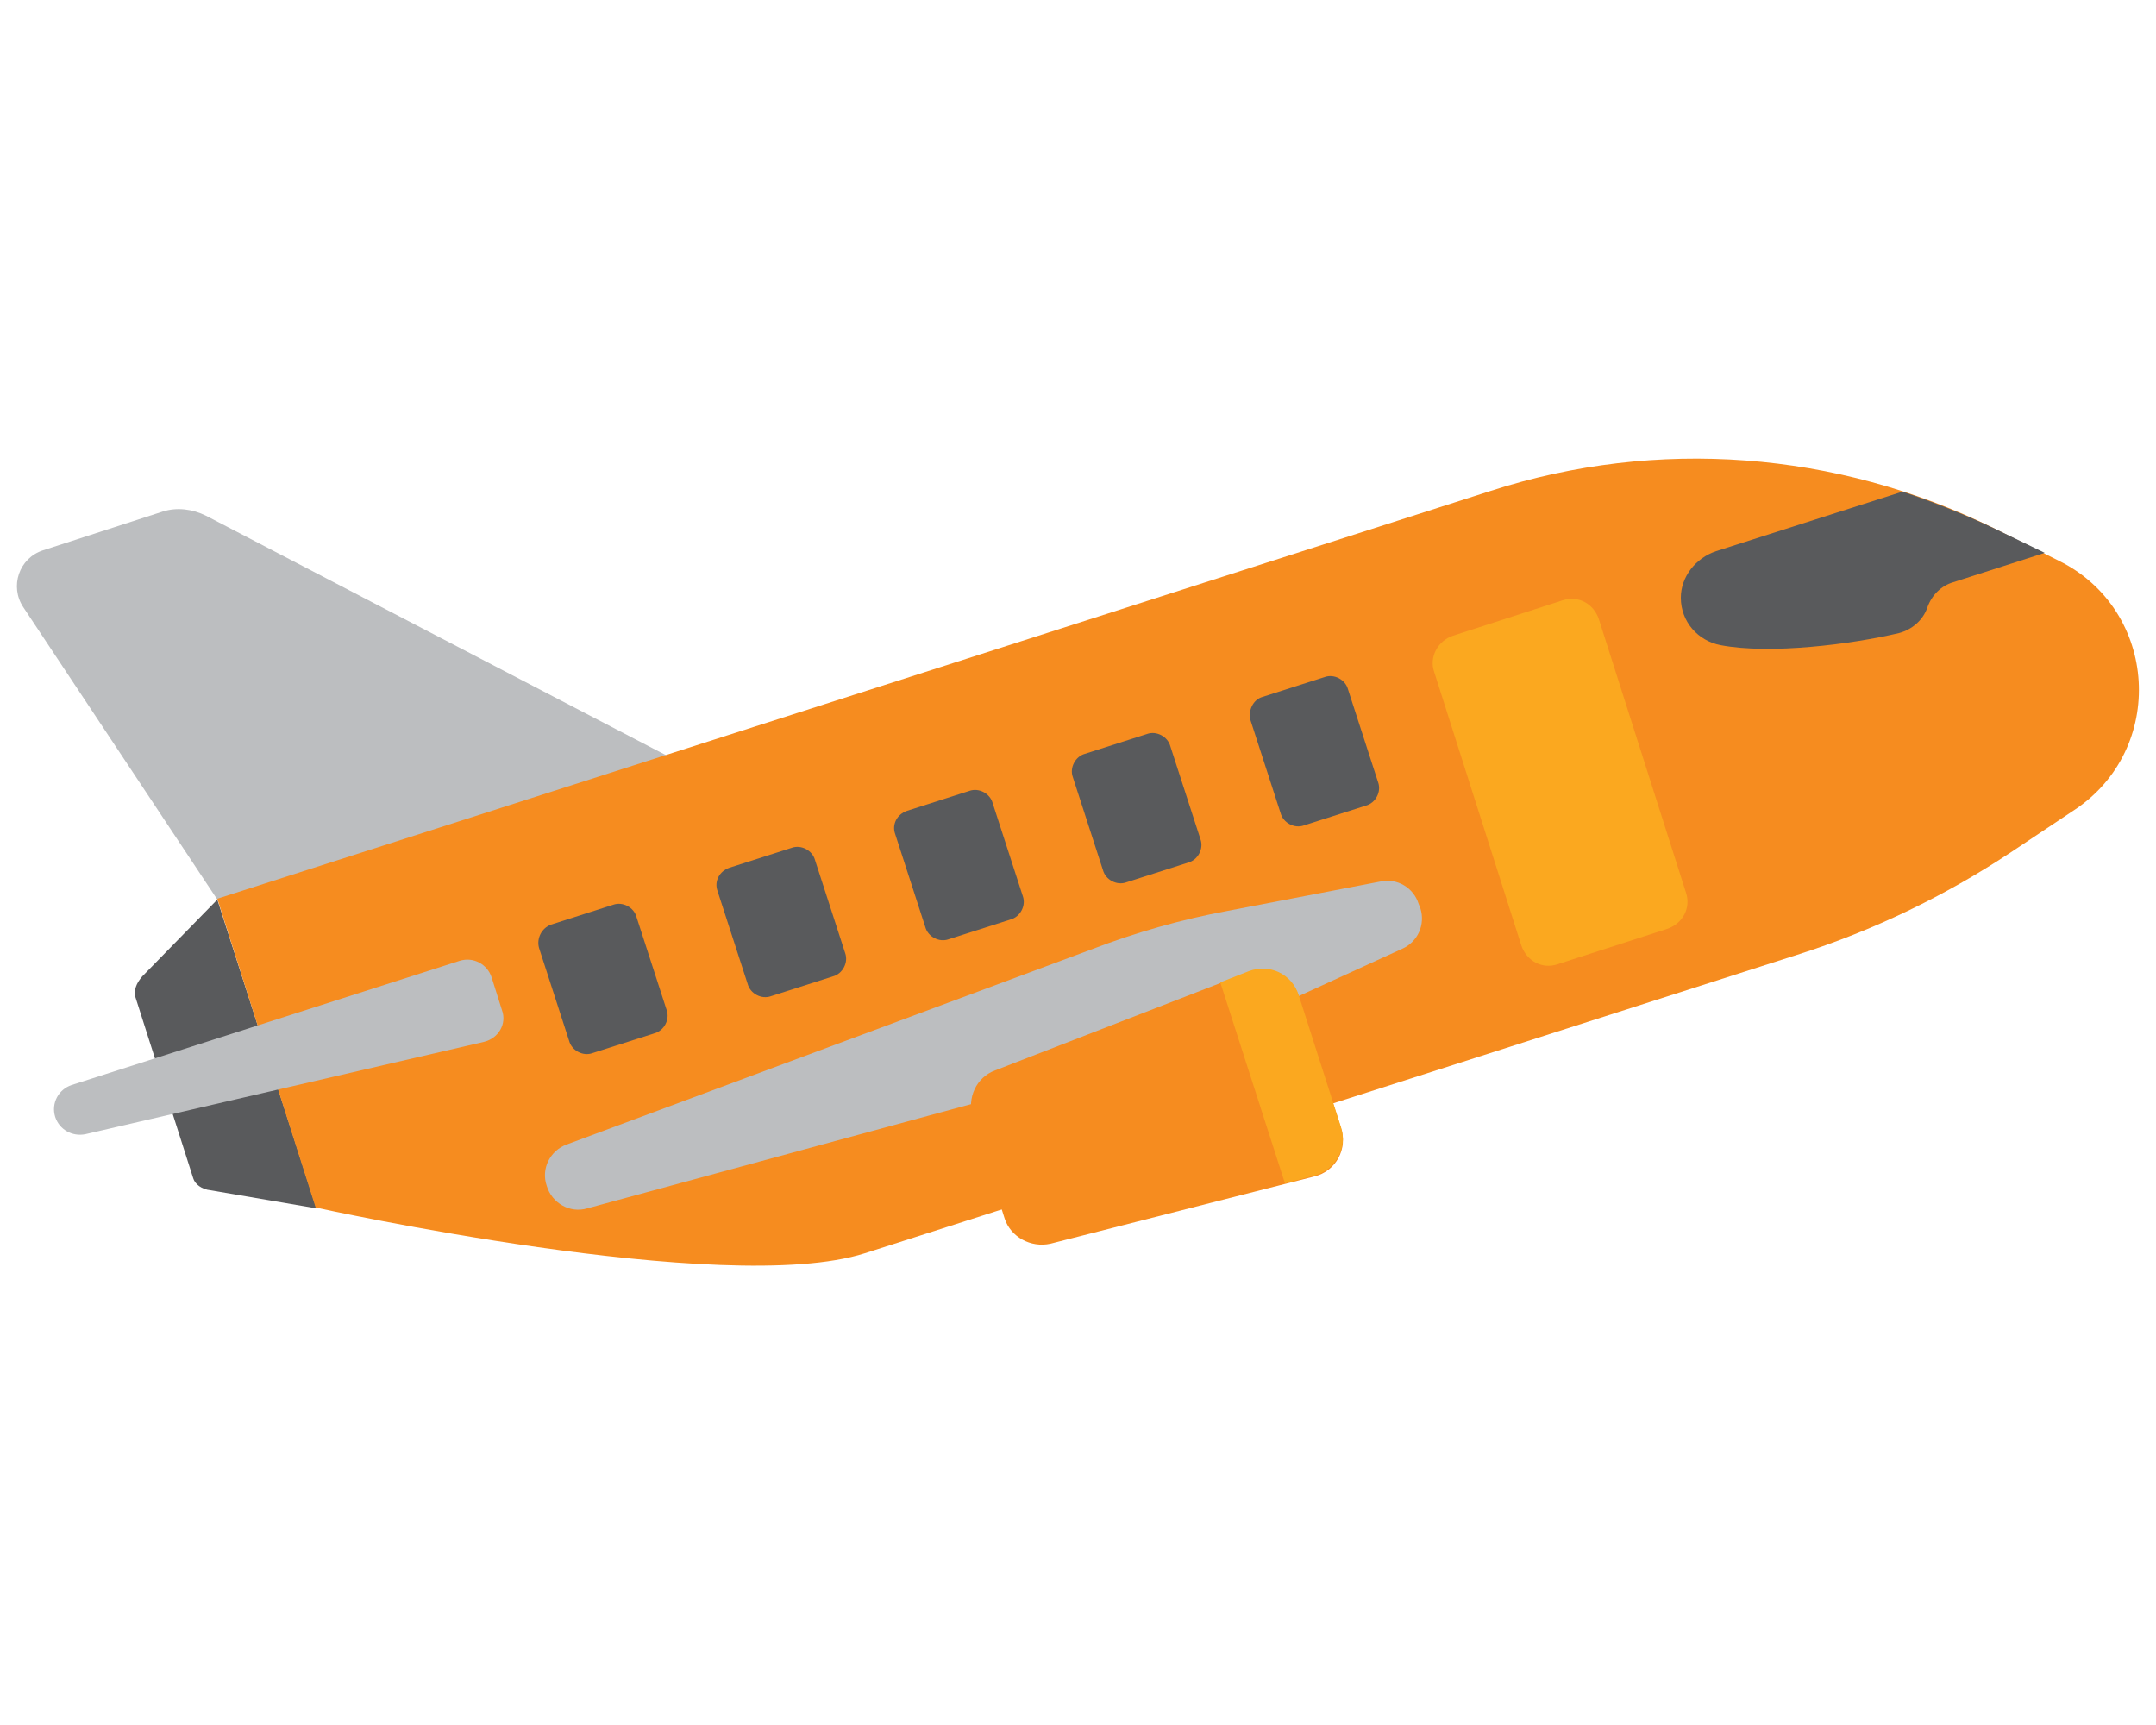
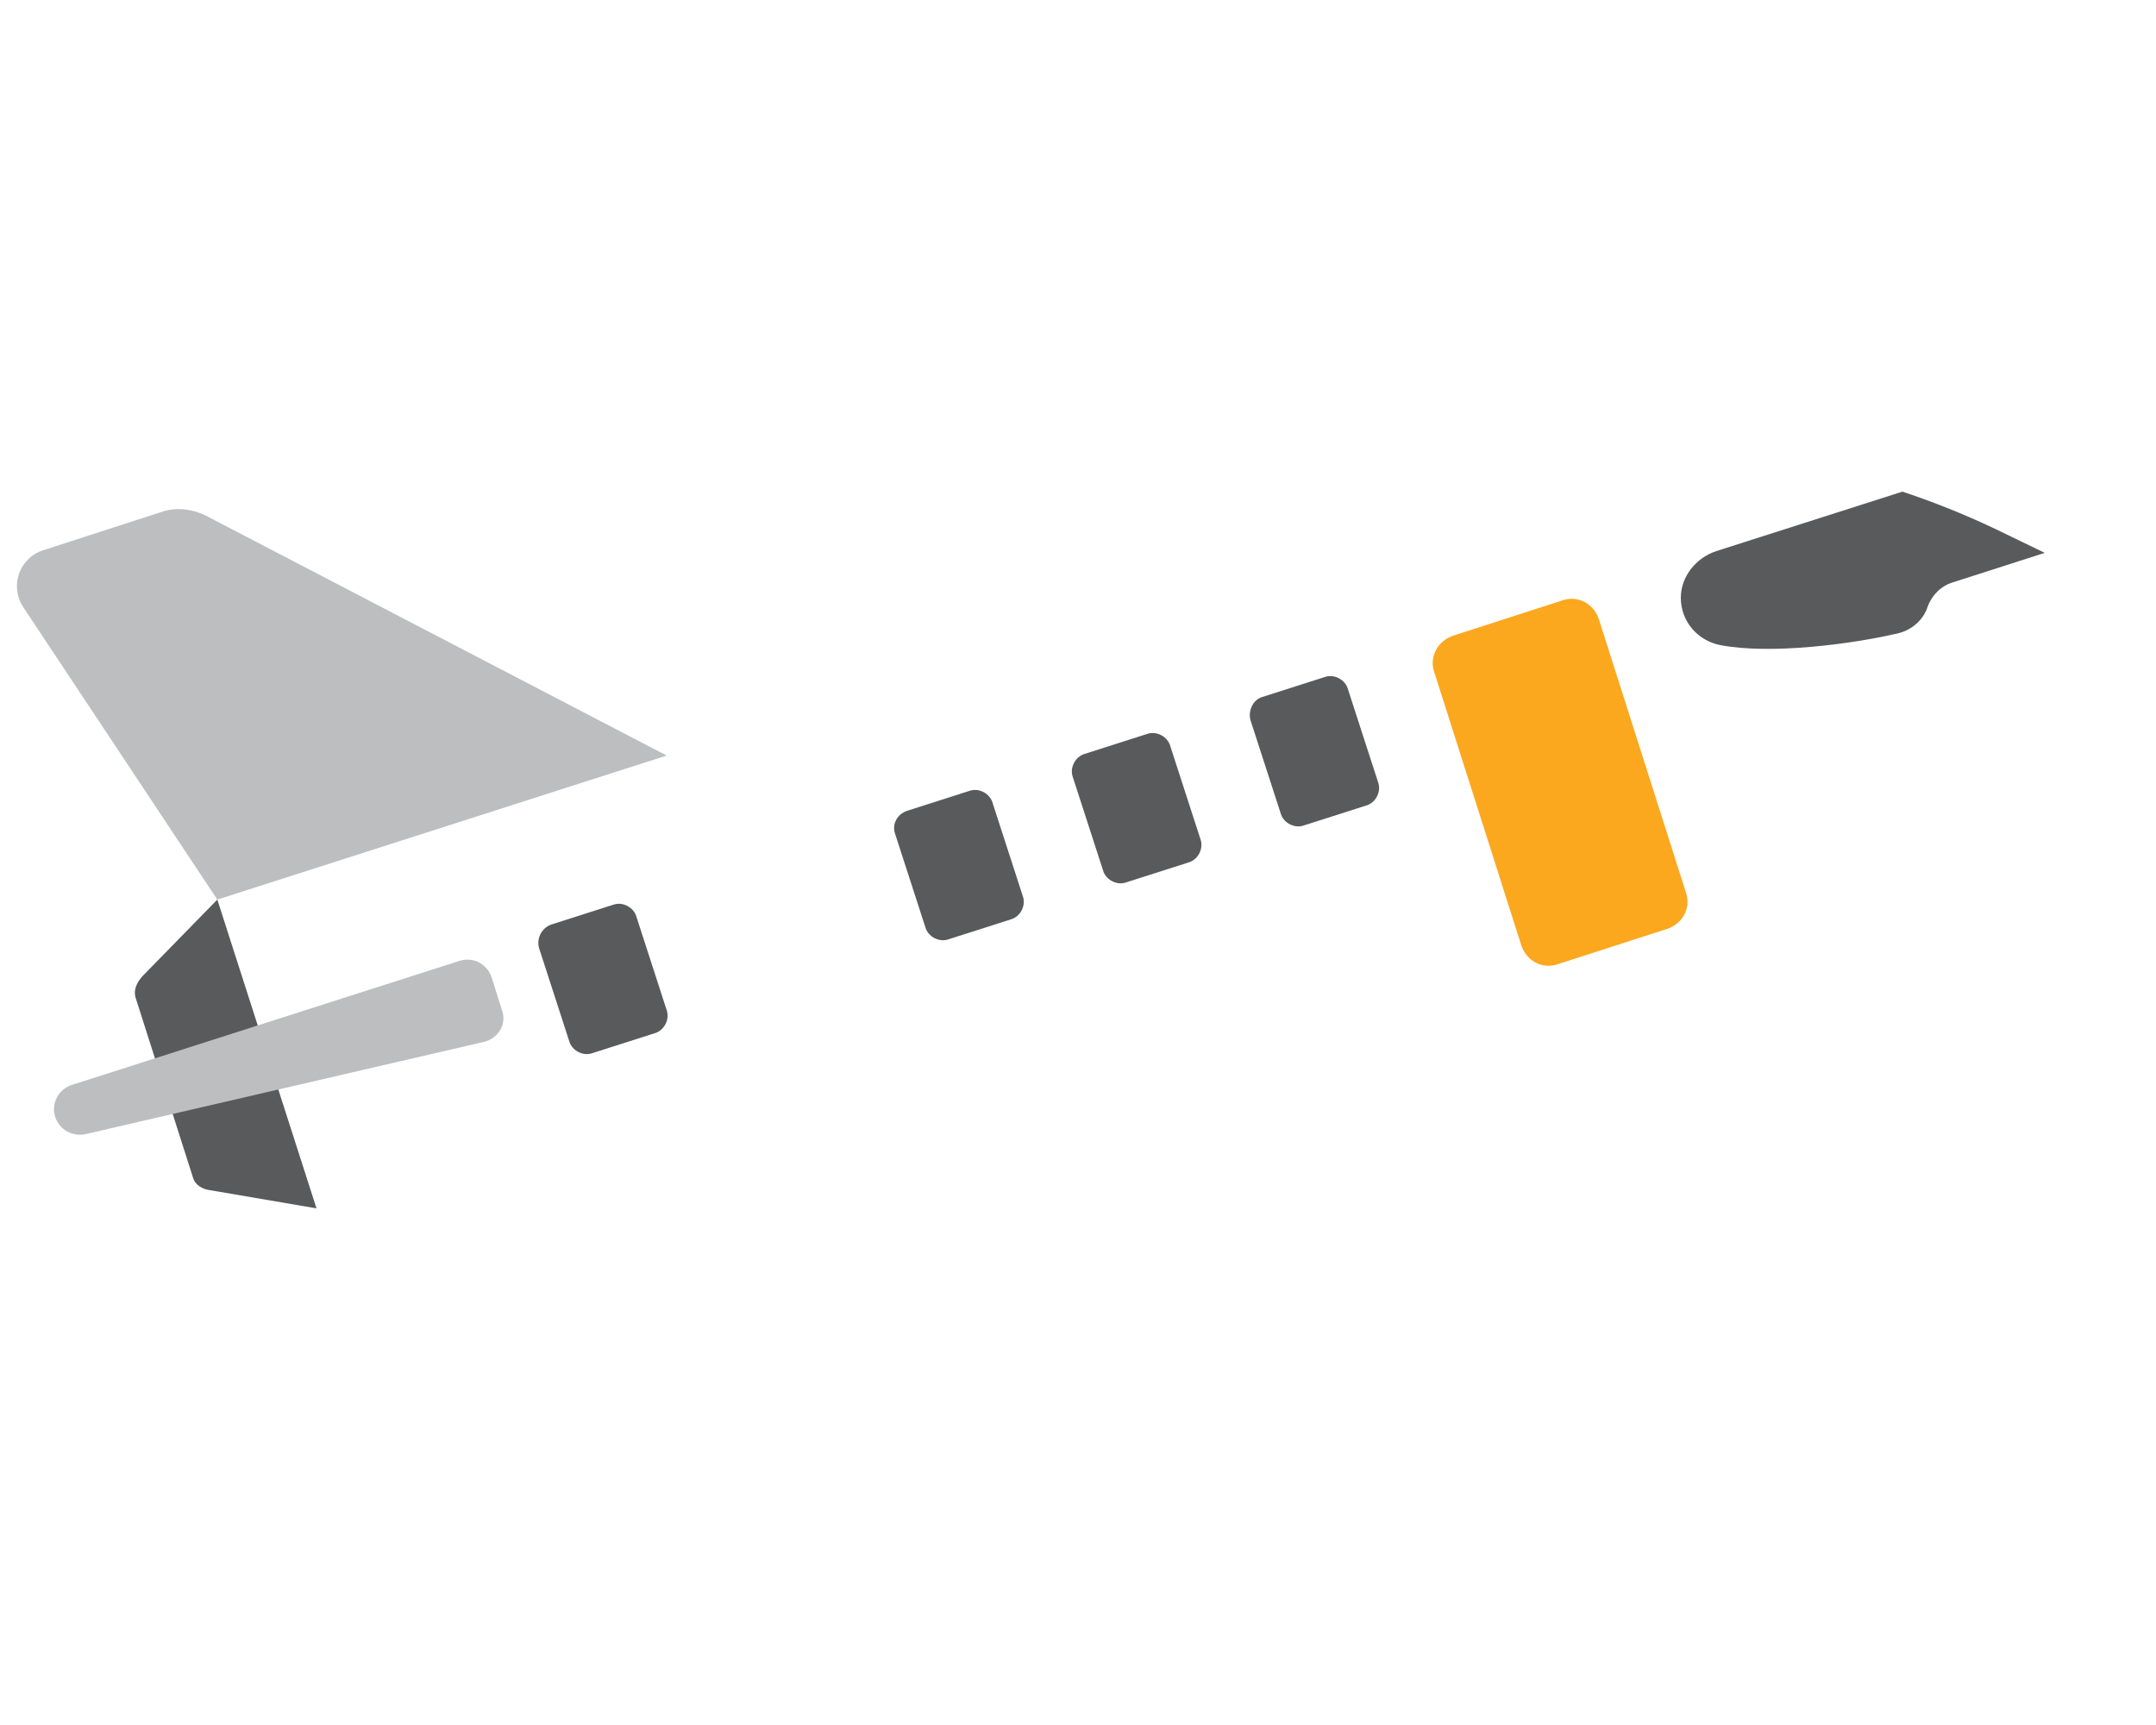
<svg xmlns="http://www.w3.org/2000/svg" version="1.1" id="Layer_1" x="0px" y="0px" viewBox="0 0 250 200" style="enable-background:new 0 0 250 200;" xml:space="preserve">
  <style type="text/css">
	.st0{fill:#BCBEC0;}
	.st1{fill:#595A5C;}
	.st2{fill:#F68C1F;}
	.st3{fill:#FBA81F;}
</style>
  <g id="air_freight">
    <g>
      <path class="st0" d="M18.9,59.3L5,63.8c-2.8,0.9-3.9,4.2-2.3,6.6l22.5,33.9l52.1-16.7L23.9,59.8C22.3,59,20.5,58.8,18.9,59.3    L18.9,59.3z" />
      <g>
        <g>
          <g>
            <g>
              <path class="st1" d="M36.7,140.1l-11.5-35.8l-8.7,8.9c-0.7,0.8-1,1.6-0.8,2.4l6.7,21c0.2,0.7,1,1.3,2,1.4L36.7,140.1        L36.7,140.1z" />
-               <path class="st2" d="M238.7,65l-7.6-3.8c-18.1-8.9-39-10.5-58.2-4.3L25.2,104.2l0,0L36.6,140c0,0,47.5,10.5,63.7,5.3        l108.1-34.6c8.8-2.8,17.1-6.8,24.8-11.9l7.2-4.8C251.3,86.9,250.3,70.7,238.7,65L238.7,65z" />
            </g>
            <path class="st0" d="M56.1,120.8L9.9,131.5c-1.5,0.3-3-0.5-3.5-2l0,0c-0.5-1.6,0.4-3.2,1.9-3.7l45-14.4       c1.6-0.5,3.2,0.4,3.7,1.9l1.2,3.8C58.8,118.7,57.8,120.4,56.1,120.8L56.1,120.8z" />
          </g>
          <path class="st1" d="M146.4,80.8l7.2-2.3c1.1-0.4,2.4,0.3,2.7,1.4l3.5,10.8c0.4,1.1-0.3,2.4-1.4,2.7l-7.2,2.3      c-1.1,0.4-2.4-0.3-2.7-1.4L145,83.5C144.7,82.4,145.3,81.1,146.4,80.8z" />
          <path class="st1" d="M125.8,87.4l7.2-2.3c1.1-0.4,2.4,0.3,2.7,1.4l3.5,10.8c0.4,1.1-0.3,2.4-1.4,2.7l-7.2,2.3      c-1.1,0.4-2.4-0.3-2.7-1.4l-3.5-10.8C124,89,124.7,87.7,125.8,87.4z" />
          <path class="st1" d="M105.2,94l7.2-2.3c1.1-0.4,2.4,0.3,2.7,1.4l3.5,10.8c0.4,1.1-0.3,2.4-1.4,2.7l-7.2,2.3      c-1.1,0.4-2.4-0.3-2.7-1.4l-3.5-10.8C103.4,95.6,104,94.4,105.2,94z" />
-           <path class="st1" d="M84.6,100.6l7.2-2.3c1.1-0.4,2.4,0.3,2.7,1.4l3.5,10.8c0.4,1.1-0.3,2.4-1.4,2.7l-7.2,2.3      c-1.1,0.4-2.4-0.3-2.7-1.4l-3.5-10.8C82.8,102.2,83.4,101,84.6,100.6z" />
          <path class="st1" d="M63.9,107.2l7.2-2.3c1.1-0.4,2.4,0.3,2.7,1.4l3.5,10.8c0.4,1.1-0.3,2.4-1.4,2.7l-7.2,2.3      c-1.1,0.4-2.4-0.3-2.7-1.4l-3.5-10.8C62.2,108.8,62.8,107.6,63.9,107.2z" />
          <path class="st3" d="M168.5,73.7l12.7-4.1c1.8-0.6,3.6,0.4,4.2,2.2l10.1,31.7c0.6,1.8-0.4,3.6-2.2,4.2l-12.7,4.1      c-1.8,0.6-3.6-0.4-4.2-2.2l-10.1-31.7C165.7,76.2,166.7,74.3,168.5,73.7z" />
        </g>
        <path class="st1" d="M199,63.9l21.6-6.9c3.6,1.2,7.1,2.6,10.5,4.2l6,2.9l-10.6,3.4c-1.4,0.4-2.5,1.5-3,2.9l0,0     c-0.5,1.5-1.8,2.6-3.3,3c-5.5,1.3-14.9,2.5-20.7,1.4c-2.6-0.5-4.6-2.7-4.6-5.5C194.9,66.9,196.6,64.7,199,63.9L199,63.9z" />
-         <path class="st0" d="M68.1,140.1l62.6-17c5.3-1.4,10.5-3.3,15.5-5.6l16.4-7.5c1.8-0.8,2.7-2.8,2.1-4.7l-0.2-0.5     c-0.6-1.9-2.5-3-4.4-2.6l-17.7,3.4c-5.4,1-10.7,2.5-15.9,4.5l-60.8,22.6c-1.9,0.7-3,2.8-2.3,4.8l0,0     C64,139.5,66.1,140.7,68.1,140.1L68.1,140.1z" />
        <g>
-           <path class="st2" d="M121.8,144.2l30.6-7.8c2.5-0.6,3.9-3.2,3.1-5.6l-4.9-15.3c-0.8-2.4-3.4-3.7-5.8-2.8l-29.4,11.4      c-2.2,0.8-3.3,3.2-2.6,5.5l3.7,11.7C117.2,143.4,119.5,144.7,121.8,144.2z" />
-           <path class="st3" d="M141.5,113.9l3.3-1.3c2.4-0.9,5,0.3,5.8,2.8l4.9,15.3c0.8,2.4-0.7,5-3.1,5.6l-3.4,0.9L141.5,113.9      L141.5,113.9z" />
-         </g>
+           </g>
      </g>
    </g>
  </g>
</svg>